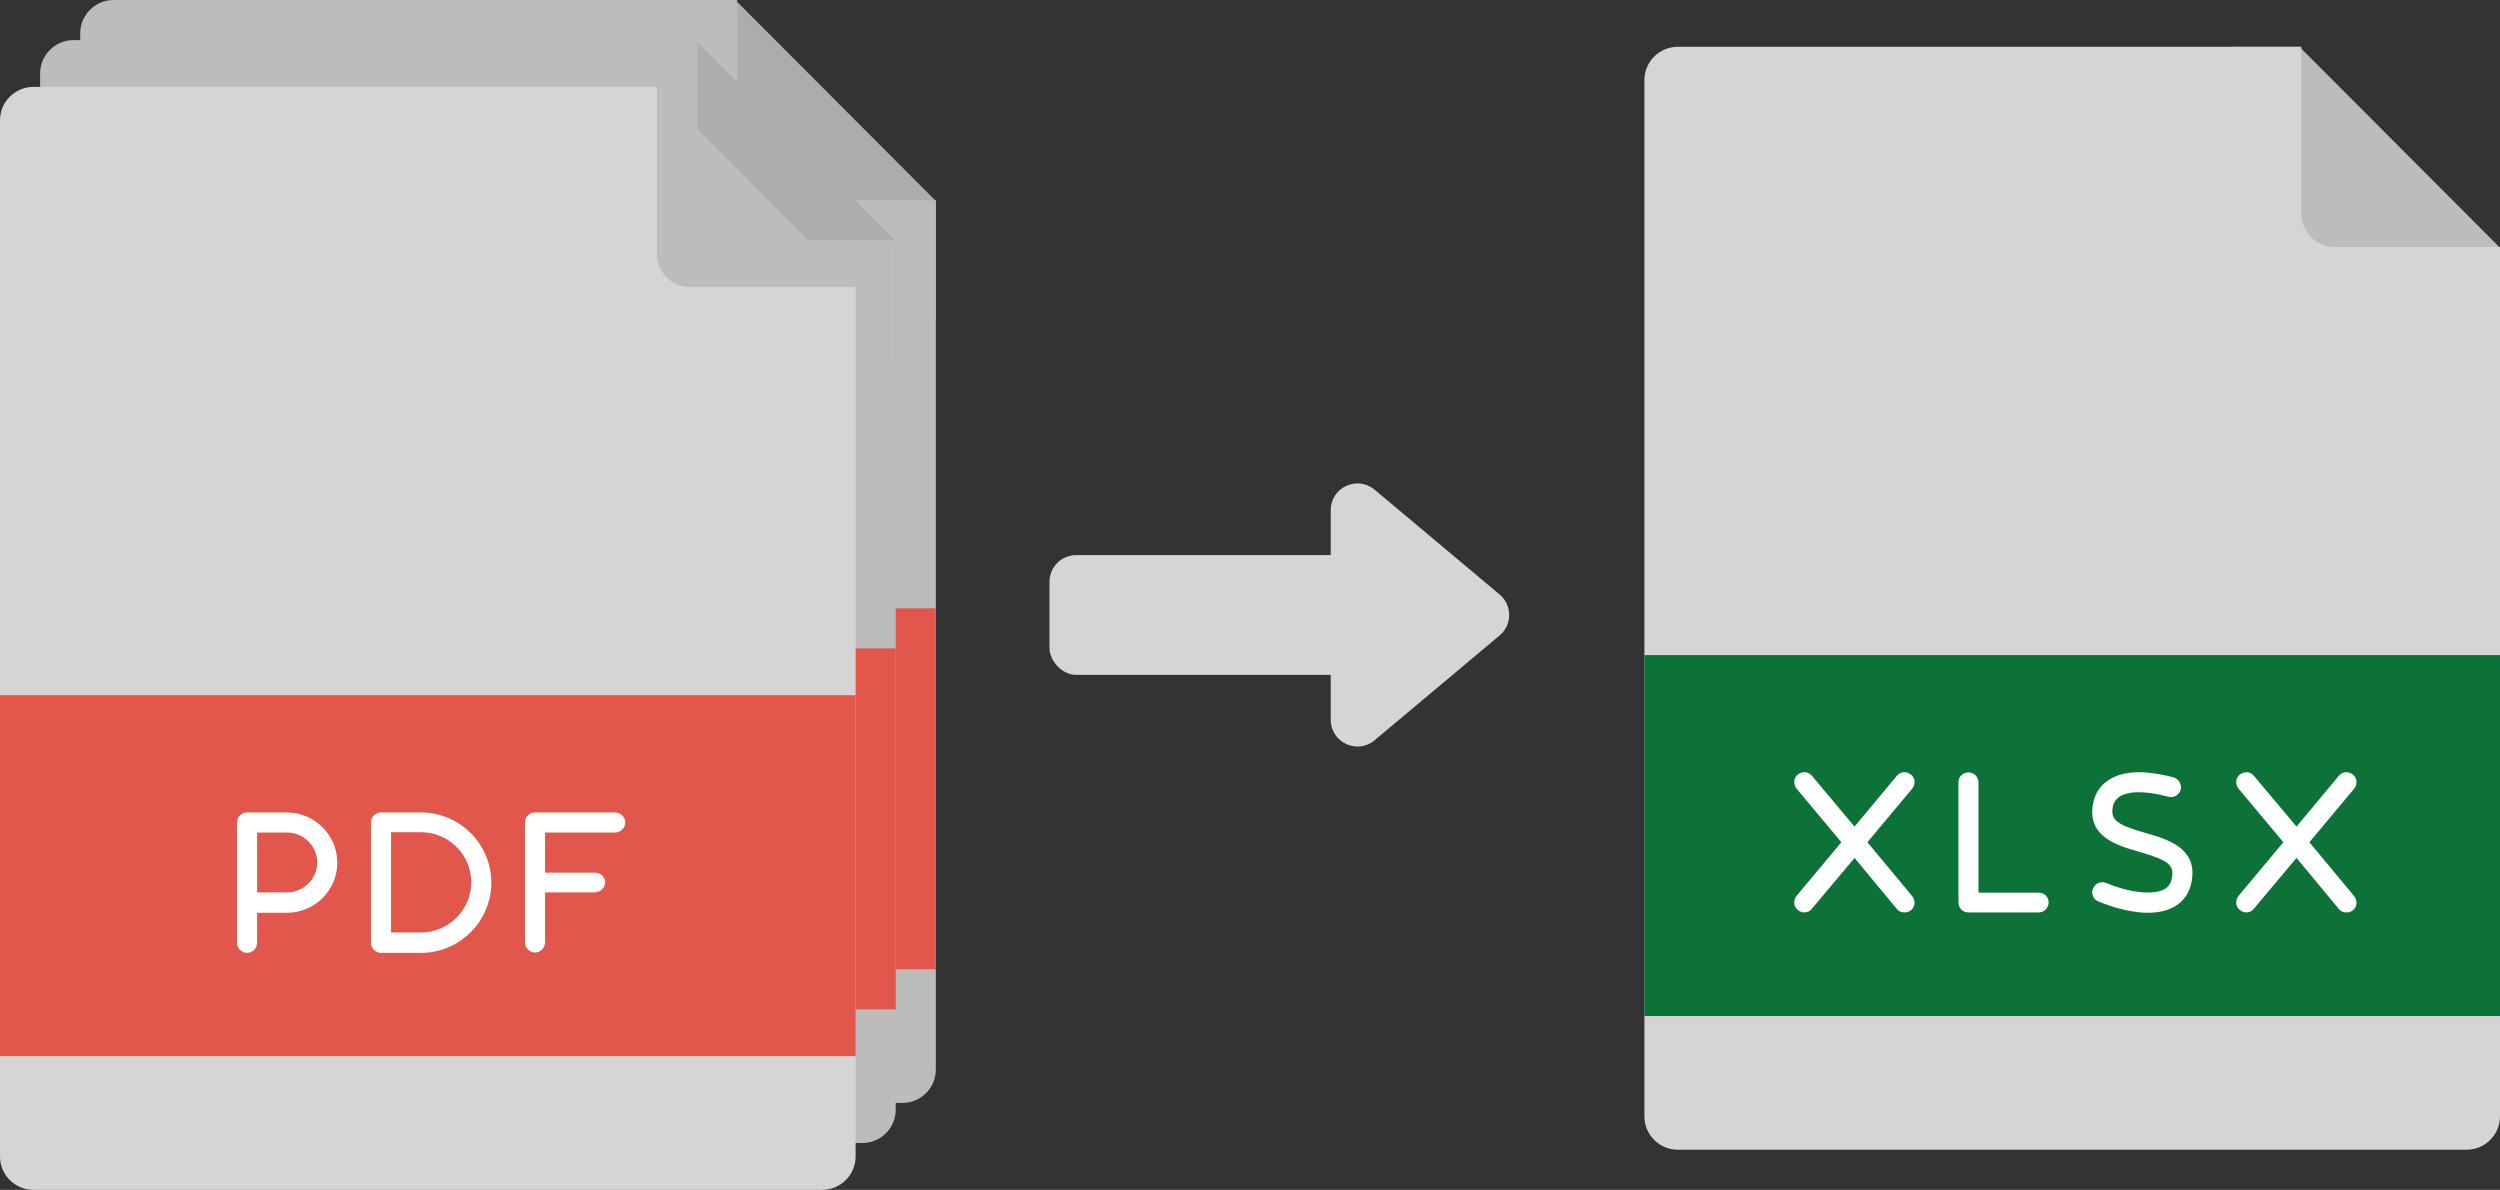
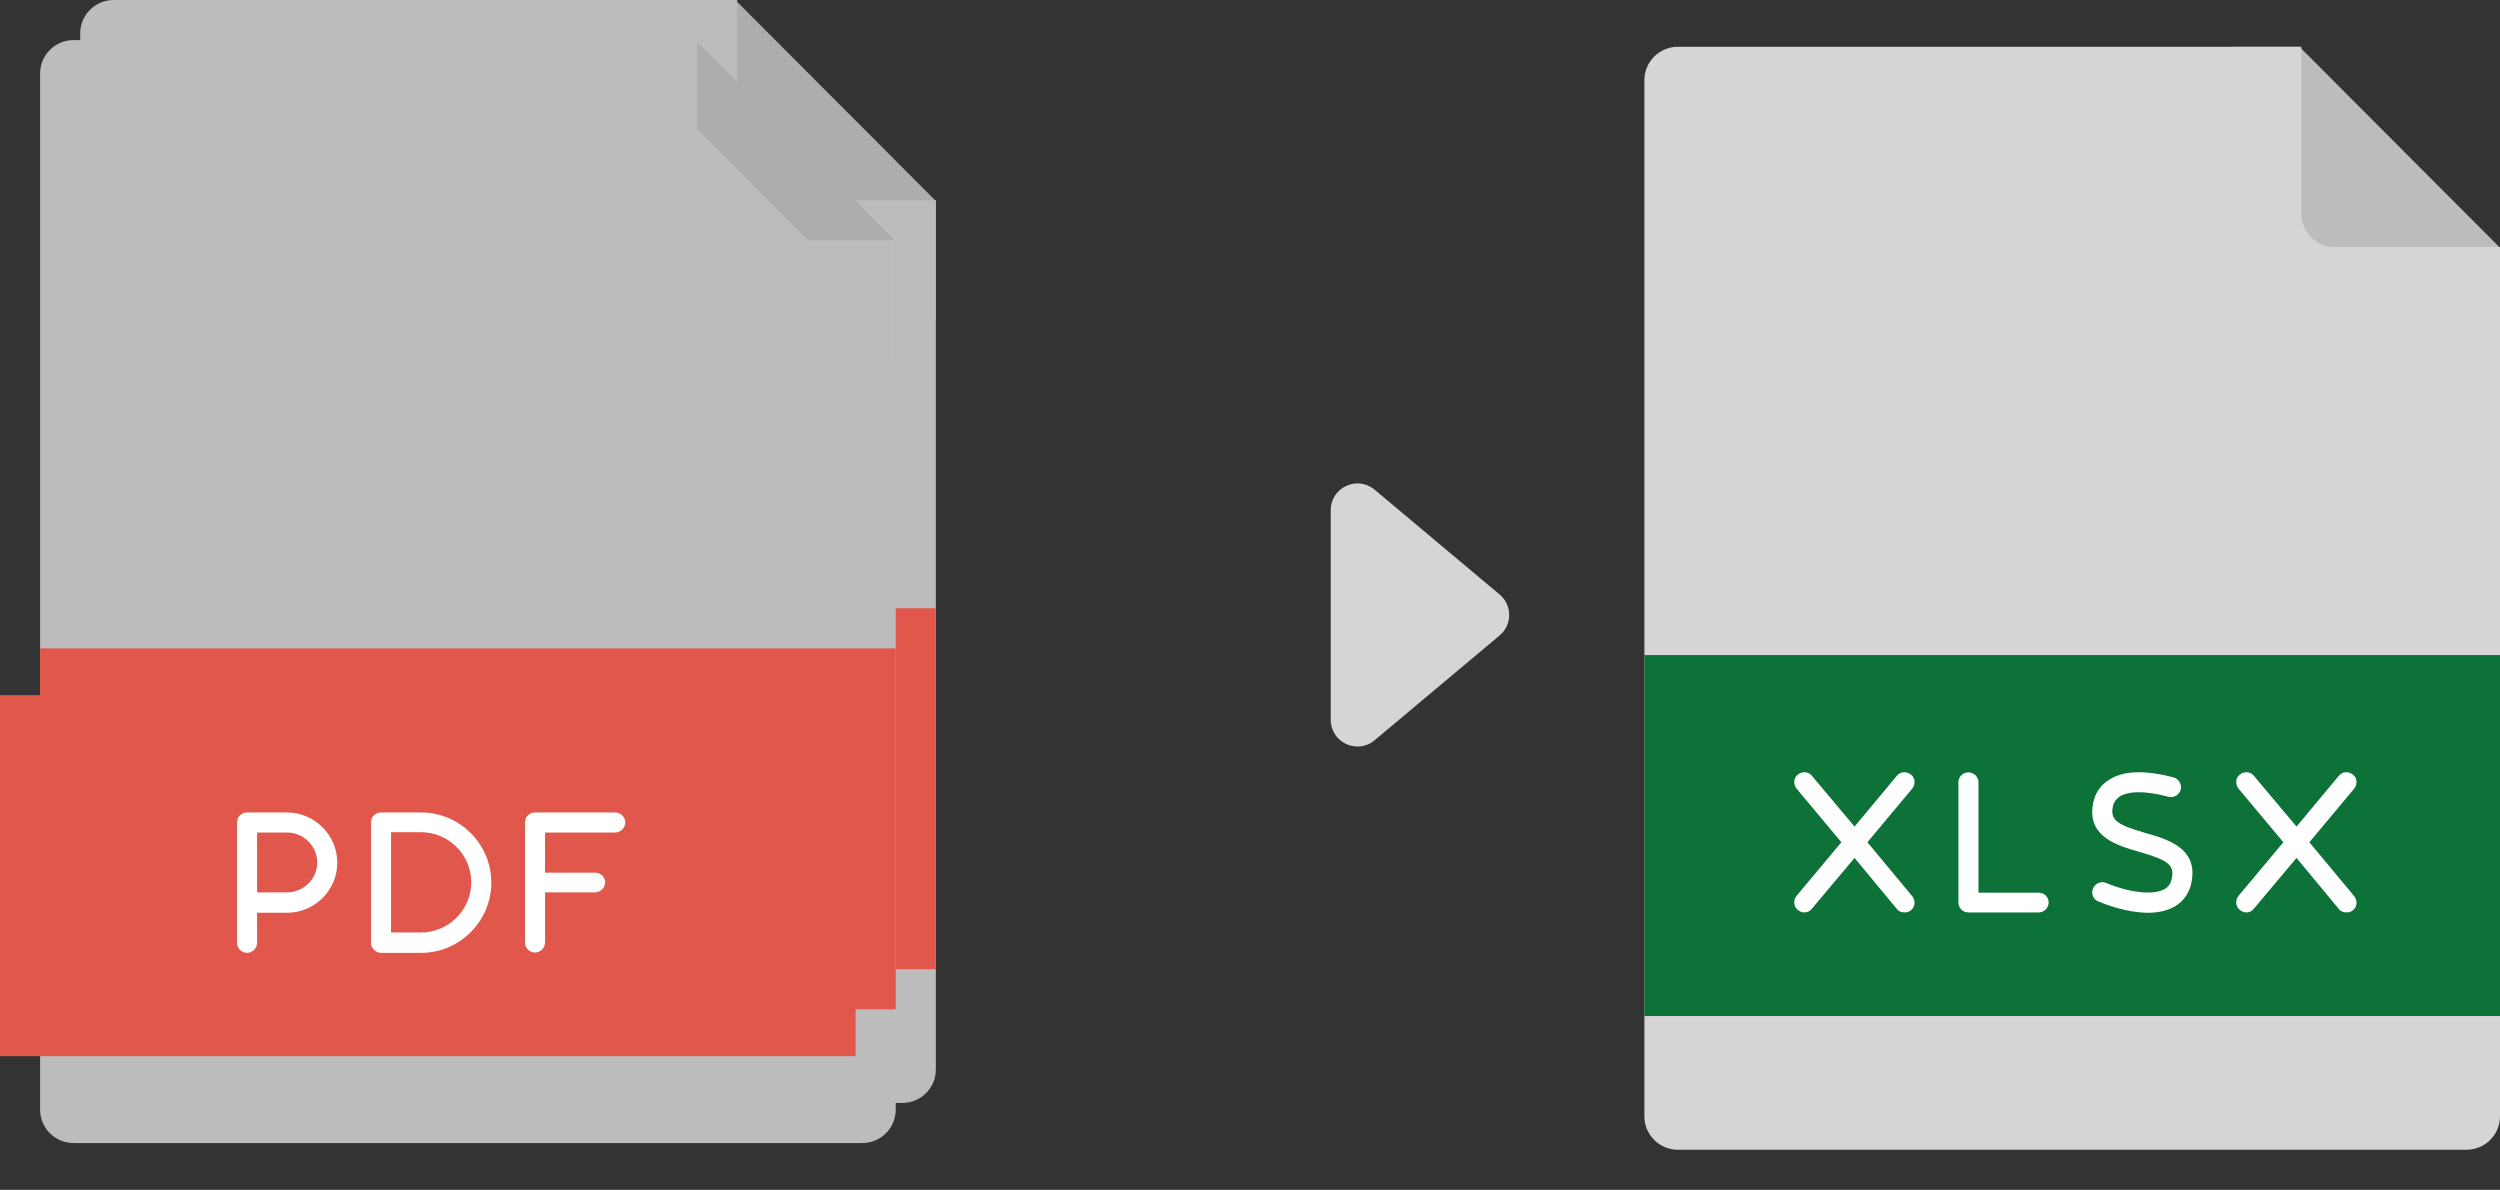
<svg xmlns="http://www.w3.org/2000/svg" width="374" height="178" viewBox="0 0 374 178" fill="none">
  <rect x="0" y="0" width="374" height="178" fill="#333333" stroke="none" />
  <path d="M140 30.061L110 0H100V48H140V30.061Z" fill="#ADADAD" />
  <path d="M12 5C12 2.239 14.239 0 17 0H110.268V24.956C110.268 27.718 112.506 29.956 115.268 29.956H140V160C140 162.761 137.761 165 135 165H17C14.239 165 12 162.761 12 160V5Z" fill="#BCBCBC" />
  <rect x="12" y="91" width="128" height="54" fill="#E2574C" />
  <path d="M53.96 110.547H47.96C47.116 110.547 46.46 111.203 46.46 112.047V130.047C46.46 130.844 47.116 131.547 47.96 131.547C48.757 131.547 49.46 130.844 49.46 130.047V125.547H53.96C58.085 125.547 61.46 122.172 61.46 118.047C61.46 113.969 58.085 110.547 53.96 110.547ZM53.96 122.5H49.46V113.547H53.96C56.398 113.547 58.46 115.562 58.46 118.047C58.46 120.484 56.398 122.5 53.96 122.5ZM74 110.547H68C67.156 110.547 66.5 111.203 66.5 112.047V130.047C66.5 130.844 67.156 131.547 68 131.547H74C79.766 131.547 84.5 126.812 84.5 121.047C84.5 115.234 79.766 110.547 74 110.547ZM74 128.5H69.5V113.5H74C78.125 113.5 81.5 116.875 81.5 121C81.5 125.078 78.125 128.5 74 128.5ZM104.54 112.047C104.54 112.844 103.837 113.547 103.04 113.547H92.54V119.547H100.04C100.837 119.547 101.54 120.203 101.54 121C101.54 121.75 100.837 122.5 100.04 122.5H92.54V130C92.54 130.797 91.837 131.5 91.04 131.5C90.196 131.5 89.54 130.797 89.54 130V112C89.54 111.203 90.196 110.547 91.04 110.547H103.04C103.837 110.547 104.54 111.203 104.54 112.047Z" fill="white" />
  <path d="M134 36.061L104 6H94V54H134V36.061Z" fill="#ADADAD" />
  <path d="M6 11C6 8.239 8.239 6 11 6H104.268V30.956C104.268 33.718 106.506 35.956 109.268 35.956H134V166C134 168.761 131.761 171 129 171H11C8.239 171 6 168.761 6 166V11Z" fill="#BCBCBC" />
  <rect x="6" y="97" width="128" height="54" fill="#E2574C" />
  <path d="M48.96 114.547H42.96C42.116 114.547 41.46 115.203 41.46 116.047V134.047C41.46 134.844 42.116 135.547 42.96 135.547C43.757 135.547 44.46 134.844 44.46 134.047V129.547H48.96C53.085 129.547 56.46 126.172 56.46 122.047C56.46 117.969 53.085 114.547 48.96 114.547ZM48.96 126.5H44.46V117.547H48.96C51.398 117.547 53.46 119.562 53.46 122.047C53.46 124.484 51.398 126.5 48.96 126.5ZM69 114.547H63C62.156 114.547 61.5 115.203 61.5 116.047V134.047C61.5 134.844 62.156 135.547 63 135.547H69C74.766 135.547 79.5 130.812 79.5 125.047C79.5 119.234 74.766 114.547 69 114.547ZM69 132.5H64.5V117.5H69C73.125 117.5 76.5 120.875 76.5 125C76.5 129.078 73.125 132.5 69 132.5ZM99.54 116.047C99.54 116.844 98.837 117.547 98.04 117.547H87.54V123.547H95.04C95.837 123.547 96.54 124.203 96.54 125C96.54 125.75 95.837 126.5 95.04 126.5H87.54V134C87.54 134.797 86.837 135.5 86.04 135.5C85.196 135.5 84.54 134.797 84.54 134V116C84.54 115.203 85.196 114.547 86.04 114.547H98.04C98.837 114.547 99.54 115.203 99.54 116.047Z" fill="white" />
  <path d="M128 43.061L98 13H88V61H128V43.061Z" fill="#BCBCBC" />
-   <path d="M0 18C0 15.239 2.239 13 5 13H98.268V37.956C98.268 40.718 100.506 42.956 103.268 42.956H128V173C128 175.761 125.761 178 123 178H5C2.239 178 0 175.761 0 173V18Z" fill="#D6D4D4" />
  <rect y="104" width="128" height="54" fill="#E2574C" />
  <path d="M42.96 121.547H36.96C36.116 121.547 35.46 122.203 35.46 123.047V141.047C35.46 141.844 36.116 142.547 36.96 142.547C37.757 142.547 38.46 141.844 38.46 141.047V136.547H42.96C47.085 136.547 50.46 133.172 50.46 129.047C50.46 124.969 47.085 121.547 42.96 121.547ZM42.96 133.5H38.46V124.547H42.96C45.398 124.547 47.46 126.562 47.46 129.047C47.46 131.484 45.398 133.5 42.96 133.5ZM63 121.547H57C56.156 121.547 55.5 122.203 55.5 123.047V141.047C55.5 141.844 56.156 142.547 57 142.547H63C68.766 142.547 73.5 137.812 73.5 132.047C73.5 126.234 68.766 121.547 63 121.547ZM63 139.5H58.5V124.5H63C67.125 124.5 70.5 127.875 70.5 132C70.5 136.078 67.125 139.5 63 139.5ZM93.54 123.047C93.54 123.844 92.837 124.547 92.04 124.547H81.54V130.547H89.04C89.837 130.547 90.54 131.203 90.54 132C90.54 132.75 89.837 133.5 89.04 133.5H81.54V141C81.54 141.797 80.837 142.5 80.04 142.5C79.196 142.5 78.54 141.797 78.54 141V123C78.54 122.203 79.196 121.547 80.04 121.547H92.04C92.837 121.547 93.54 122.203 93.54 123.047Z" fill="white" />
  <path d="M374 37.061L344 7H334V55H374V37.061Z" fill="#BCBCBC" />
  <path d="M246 12C246 9.239 248.239 7 251 7H344.268V31.956C344.268 34.718 346.506 36.956 349.268 36.956H374V167C374 169.761 371.761 172 369 172H251C248.239 172 246 169.761 246 167V12Z" fill="#D6D4D4" />
  <rect x="246" y="98" width="128" height="54" fill="#0C7238" />
  <path d="M286.065 134.062C286.581 134.719 286.534 135.656 285.877 136.172C285.596 136.406 285.268 136.5 284.94 136.5C284.471 136.5 284.049 136.359 283.768 135.984L277.44 128.344L271.065 135.938C270.784 136.312 270.362 136.5 269.94 136.5C269.565 136.5 269.237 136.359 268.956 136.125C268.299 135.609 268.252 134.672 268.768 134.016L275.471 126L268.768 117.984C268.252 117.328 268.299 116.391 268.956 115.875C269.612 115.359 270.549 115.406 271.065 116.062L277.44 123.656L283.768 116.062C284.284 115.406 285.221 115.359 285.877 115.875C286.534 116.391 286.581 117.328 286.065 117.984L279.362 126L286.065 134.062ZM306.48 135C306.48 135.844 305.777 136.5 304.98 136.5H294.48C293.636 136.5 292.98 135.844 292.98 135V117C292.98 116.203 293.636 115.547 294.48 115.547C295.277 115.547 295.98 116.203 295.98 117.047V133.547H304.98C305.777 133.5 306.48 134.203 306.48 135ZM327.879 131.812C327.598 133.5 326.708 134.859 325.254 135.656C324.083 136.312 322.723 136.547 321.317 136.547C318.411 136.547 315.411 135.469 313.911 134.859C313.161 134.578 312.786 133.688 313.114 132.938C313.442 132.141 314.286 131.766 315.083 132.094C318.692 133.594 322.114 133.922 323.801 133.031C324.458 132.656 324.786 132.094 324.926 131.297C325.301 129.281 324.083 128.625 320.098 127.453C316.77 126.516 312.223 125.203 313.114 120.281C313.348 118.781 314.192 117.469 315.504 116.672C317.614 115.266 320.895 115.172 325.161 116.297C325.958 116.531 326.426 117.328 326.239 118.125C326.004 118.922 325.208 119.391 324.411 119.203C320.145 118.078 318.083 118.547 317.098 119.156C316.536 119.578 316.161 120.094 316.067 120.75C315.692 122.766 316.911 123.422 320.895 124.594C324.223 125.531 328.77 126.844 327.879 131.812ZM352.185 134.062C352.701 134.719 352.654 135.656 351.997 136.172C351.716 136.406 351.388 136.5 351.06 136.5C350.591 136.5 350.169 136.359 349.888 135.984L343.56 128.344L337.185 135.938C336.904 136.312 336.482 136.5 336.06 136.5C335.685 136.5 335.357 136.359 335.076 136.125C334.419 135.609 334.372 134.672 334.888 134.016L341.591 126L334.888 117.984C334.372 117.328 334.419 116.391 335.076 115.875C335.732 115.359 336.669 115.406 337.185 116.062L343.56 123.656L349.888 116.062C350.404 115.406 351.341 115.359 351.997 115.875C352.654 116.391 352.701 117.328 352.185 117.984L345.482 126L352.185 134.062Z" fill="white" />
-   <rect x="157" y="83.04" width="54.346" height="17.92" rx="4" fill="#D6D4D4" />
  <path d="M224.343 88.935C226.25 90.533 226.25 93.467 224.343 95.065L205.644 110.741C203.041 112.924 199.074 111.073 199.074 107.676L199.074 76.324C199.074 72.927 203.041 71.076 205.644 73.259L224.343 88.935Z" fill="#D6D4D4" />
</svg>